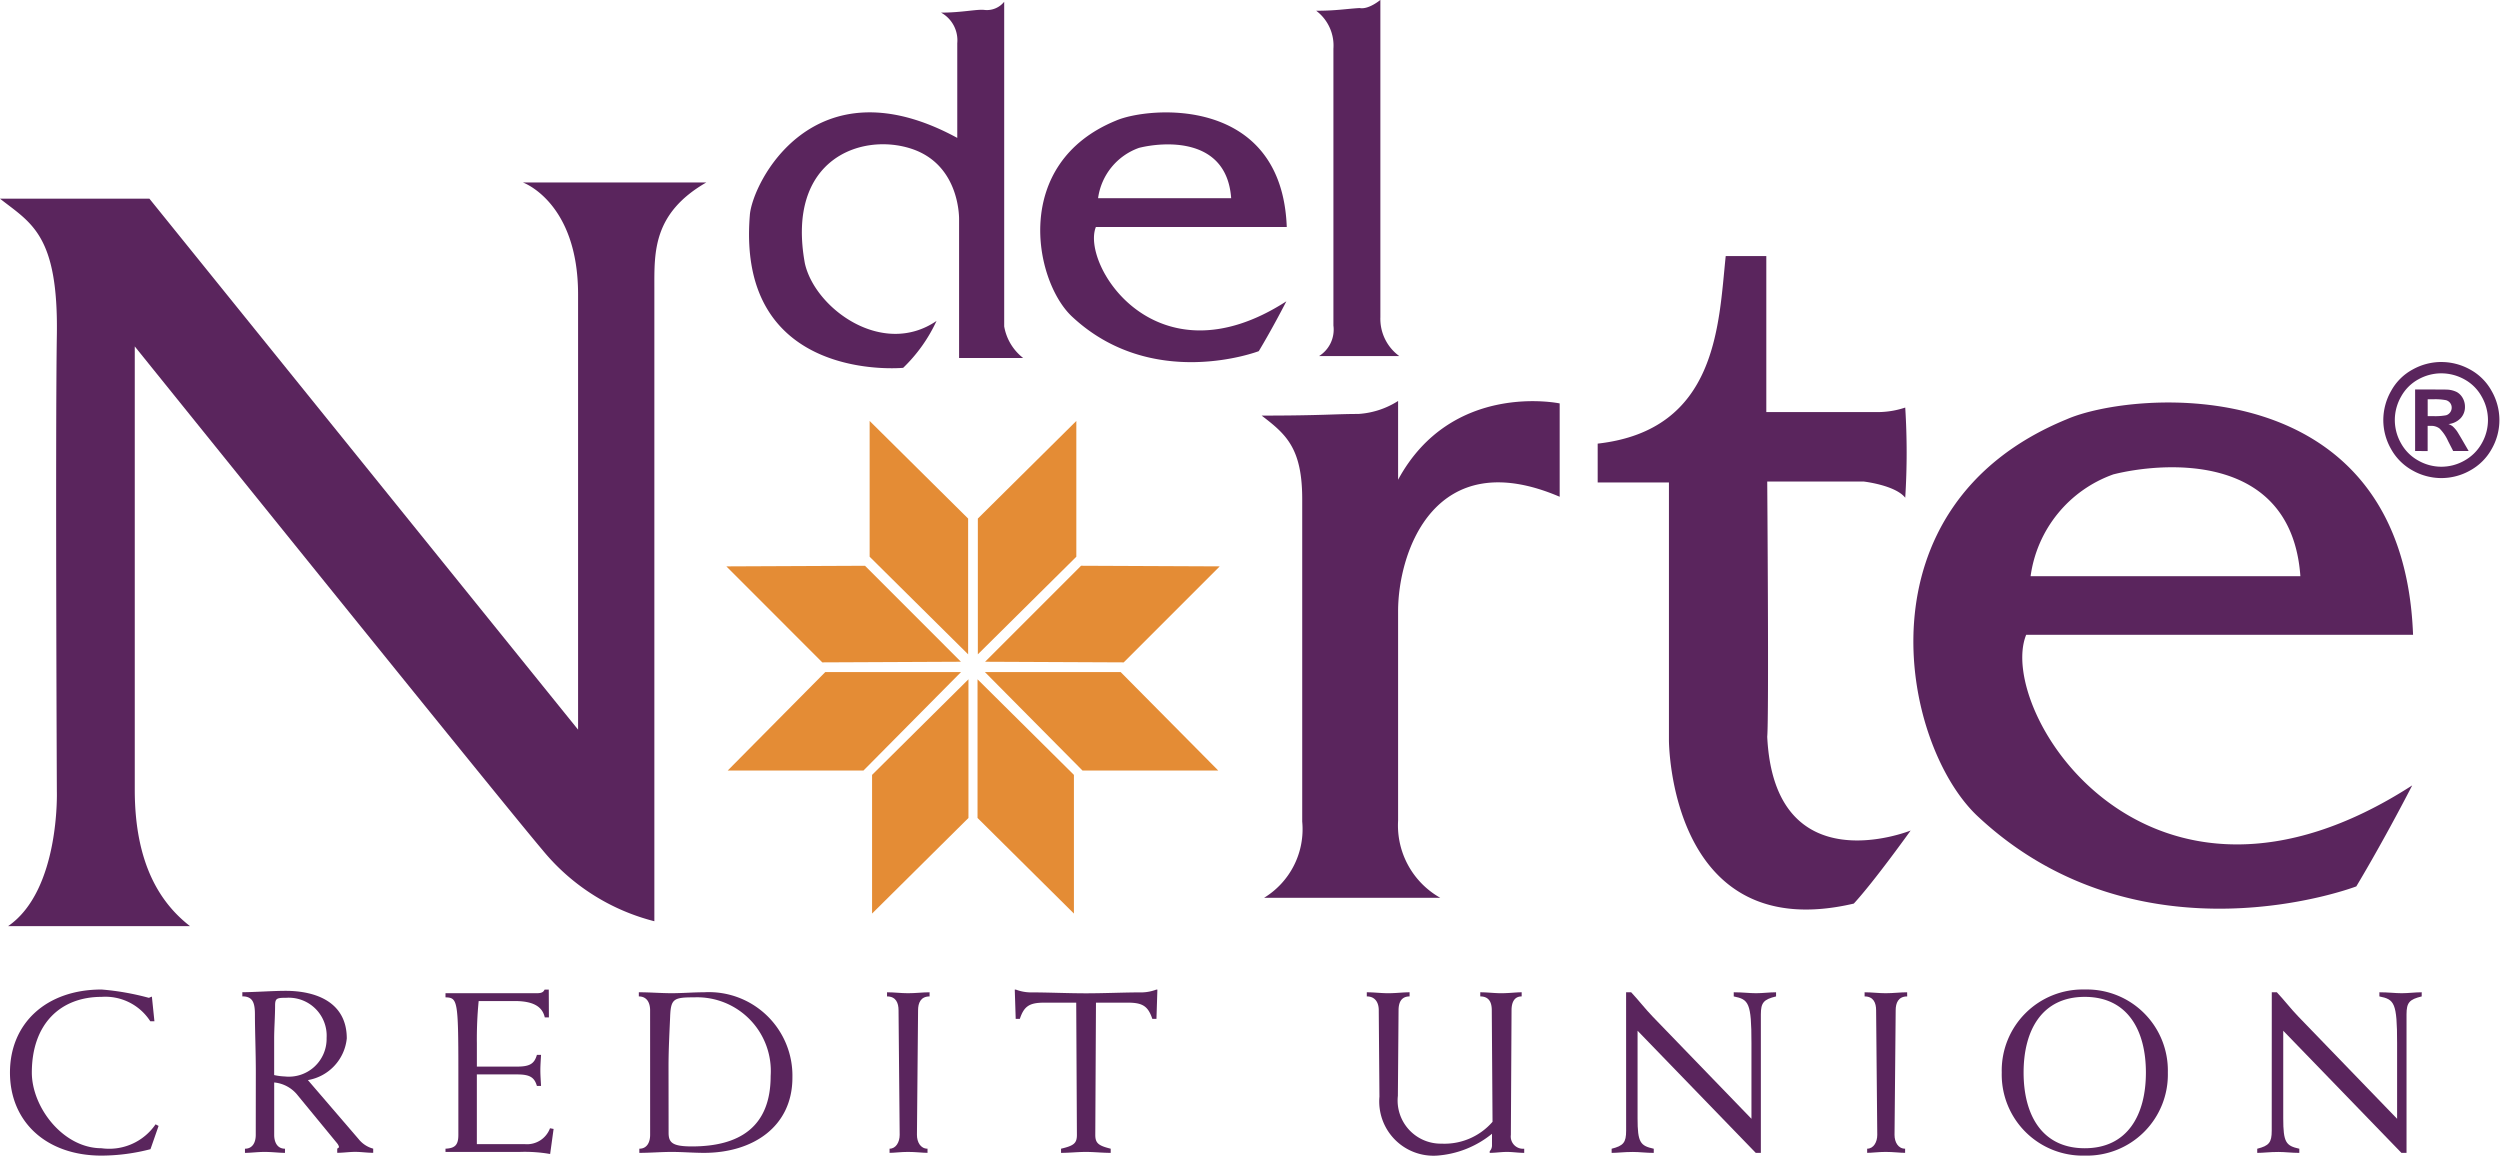
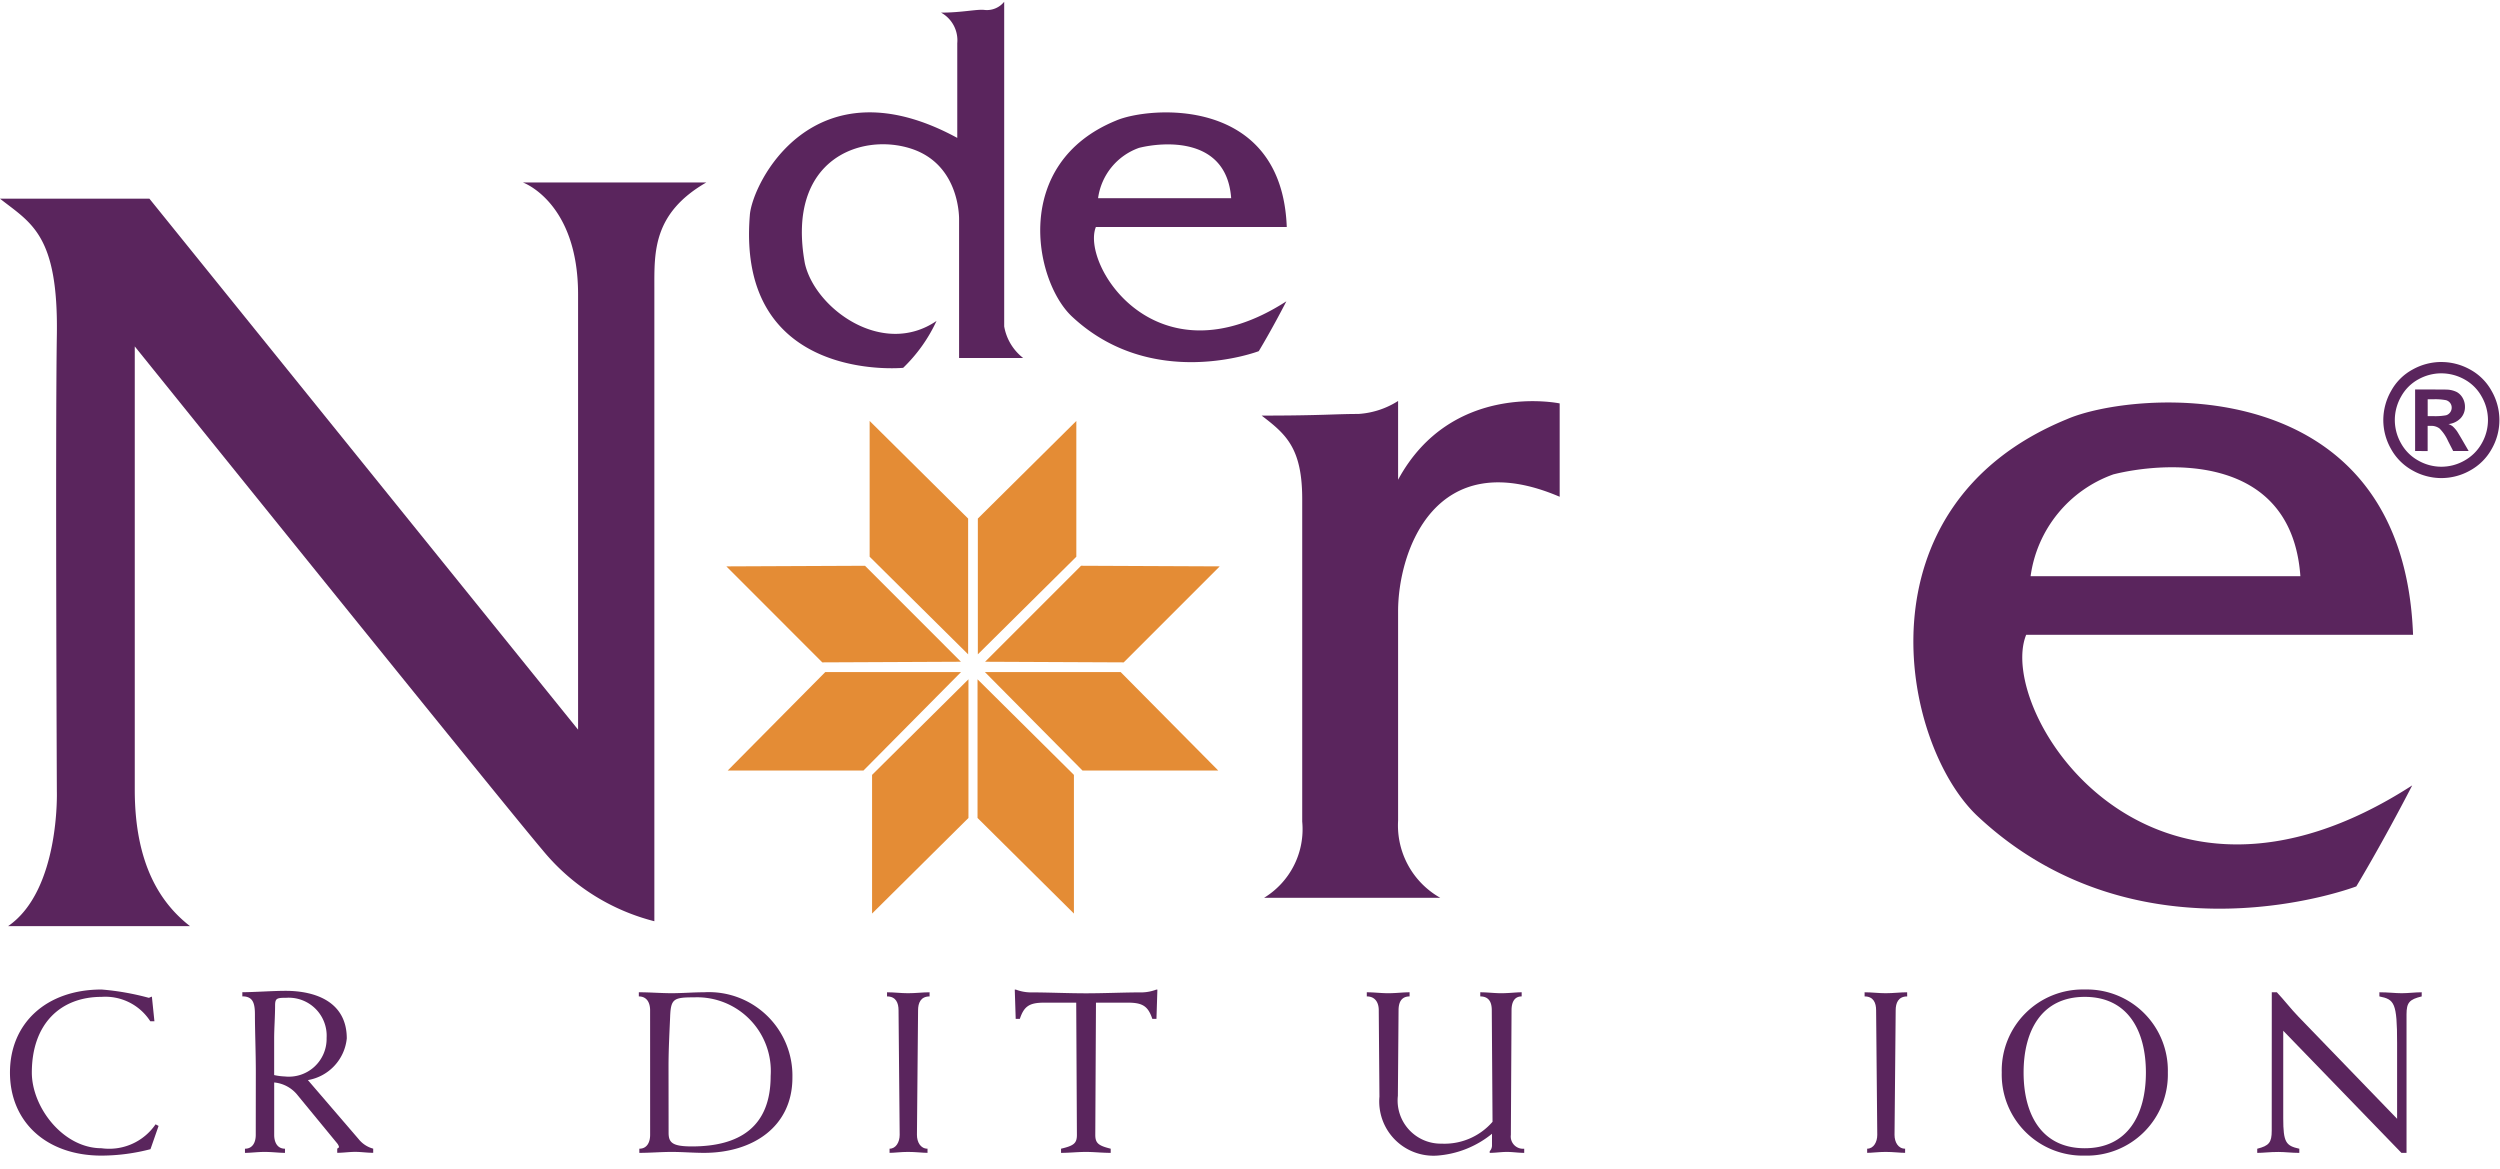
<svg xmlns="http://www.w3.org/2000/svg" height="65" viewBox="0 0 139 65" width="139">
  <g fill="#5a255d">
    <path d="m-165.14-360.919a10.914 10.914 0 0 1 -2.723.358c-3.058 0-5.09-1.868-5.09-4.618s2.032-4.617 5.09-4.617a14.355 14.355 0 0 1 2.622.46c.052 0 .115-.052.179-.063l.141 1.368h-.23a2.97 2.97 0 0 0 -2.711-1.356c-2.29 0-3.875 1.51-3.875 4.208 0 1.931 1.739 4.208 3.875 4.208a3.124 3.124 0 0 0 3.005-1.33l.167.089z" transform="translate(173.507 424.813)" />
    <path d="m-160.4-367.083c0-.55.052-1.241.052-1.831 0-.407.1-.434.613-.434a2.111 2.111 0 0 1 2.251 2.238 2.1 2.1 0 0 1 -2.328 2.136 3.236 3.236 0 0 1 -.588-.077zm-1.023 5.358c0 .4-.165.768-.6.768v.231c.32 0 .7-.052 1.087-.052.435 0 .818.052 1.138.052v-.231c-.435 0-.6-.371-.6-.768v-2.915a1.89 1.89 0 0 1 1.318.728l2.187 2.661a.519.519 0 0 1 .1.2c0 .026-.064.066-.1.091v.231c.332 0 .665-.052 1-.052s.666.052 1 .052v-.231a1.551 1.551 0 0 1 -.806-.525l-2.825-3.287a2.615 2.615 0 0 0 2.162-2.315c0-1.982-1.651-2.648-3.415-2.648-.678 0-1.778.077-2.392.077v.231c.562 0 .7.332.7 1 0 .92.05 2.084.05 3.235z" transform="translate(175.643 424.825)" />
-     <path d="m-146.994-368.247h-.23c-.128-.575-.6-.908-1.675-.908h-2a21.7 21.7 0 0 0 -.1 2.353v1.292h2.238c.717 0 .96-.167 1.1-.652h.23c-.013.268-.038.562-.038.857s.025.588.038.87h-.23c-.14-.473-.383-.64-1.1-.64h-2.239v3.875h2.66a1.361 1.361 0 0 0 1.407-.882l.2.038-.192 1.393a8.251 8.251 0 0 0 -1.7-.115h-4.118v-.18c.524-.025.715-.2.715-.766v-3.556c0-3.965-.052-4.068-.715-4.093v-.23h5.09c.28 0 .357-.077.422-.2h.23z" transform="translate(177.513 424.813)" />
    <path d="m-142.12-365.548c0-.921.05-1.83.089-2.75.038-1.011.192-1.088 1.343-1.088a4.1 4.1 0 0 1 4.246 4.375c0 2.826-1.727 3.914-4.374 3.914-1.074 0-1.3-.2-1.3-.756zm-1.023 3.81c0 .4-.167.768-.6.768v.231c.6 0 1.2-.052 1.8-.052s1.2.052 1.8.052c2.7 0 4.911-1.446 4.911-4.183a4.645 4.645 0 0 0 -4.911-4.746c-.6 0-1.2.052-1.8.052s-1.2-.052-1.828-.052v.231c.46 0 .627.37.627.767z" transform="translate(179.29 424.838)" />
    <path d="m-129.887-369.437c-.5 0-.64.371-.64.768l-.063 6.931c0 .4.2.767.588.767v.231c-.268 0-.653-.052-1.087-.052-.385 0-.768.052-1.023.052v-.231c.357 0 .562-.371.562-.767l-.063-6.931c0-.4-.141-.768-.64-.768v-.23c.4 0 .78.052 1.165.052.434 0 .818-.052 1.2-.052z" transform="translate(181.572 424.838)" />
    <path d="m-124.7-369.065c-.832 0-1.113.217-1.343.9h-.23l-.052-1.625h.065a2.4 2.4 0 0 0 .755.153c1.048 0 2.1.052 3.145.052s2.1-.052 3.146-.052a2.389 2.389 0 0 0 .754-.153h.065l-.052 1.625h-.23c-.23-.678-.512-.9-1.342-.9h-1.791l-.038 7.354c0 .472.193.6.857.766v.231c-.46 0-.92-.052-1.381-.052s-.92.052-1.38.052v-.231c.7-.165.882-.294.882-.766l-.038-7.354z" transform="translate(182.746 424.813)" />
    <path d="m-103.042-368.669c0-.4-.128-.768-.64-.768v-.23c.4 0 .781.052 1.163.052.435 0 .82-.052 1.139-.052v.23c-.435 0-.563.371-.563.768l-.038 6.933a.68.68 0 0 0 .742.766v.231c-.319 0-.639-.052-.96-.052s-.639.052-.959.052v-.09a.473.473 0 0 0 .128-.345v-.627a5.455 5.455 0 0 1 -3.058 1.215 3.016 3.016 0 0 1 -3.2-3.275l-.038-4.808c0-.4-.179-.768-.665-.768v-.23c.409 0 .793.052 1.19.052.435 0 .818-.052 1.189-.052v.23c-.485 0-.613.371-.613.768l-.038 4.758a2.4 2.4 0 0 0 2.43 2.66 3.539 3.539 0 0 0 2.833-1.215z" transform="translate(185.985 424.838)" />
-     <path d="m-97.824-369.667h.282c.409.435.78.921 1.2 1.356l5.488 5.678v-4.22c0-2.238-.155-2.417-.985-2.584v-.23c.5 0 .869.052 1.24.052s.74-.052 1.113-.052v.23c-.691.168-.845.346-.845 1v7.7h-.282l-6.573-6.791v4.873c0 1.343.153 1.522.9 1.687v.231c-.422 0-.793-.052-1.165-.052-.485 0-.857.052-1.177.052v-.231c.653-.165.806-.344.806-1z" transform="translate(188.235 424.838)" />
    <path d="m-84.522-369.437c-.5 0-.64.371-.64.768l-.064 6.931c0 .4.2.767.588.767v.231c-.268 0-.653-.052-1.087-.052-.383 0-.768.052-1.023.052v-.231c.358 0 .562-.371.562-.767l-.064-6.931c0-.4-.14-.768-.64-.768v-.23c.4 0 .781.052 1.165.052.434 0 .818-.052 1.2-.052z" transform="translate(190.562 424.838)" />
    <path d="m-79.311-365.178c0-2.341 1.011-4.208 3.4-4.208s3.4 1.867 3.4 4.208-1.01 4.208-3.4 4.208-3.4-1.867-3.4-4.208m-1.215 0a4.506 4.506 0 0 0 4.618 4.618 4.506 4.506 0 0 0 4.617-4.618 4.506 4.506 0 0 0 -4.617-4.618 4.506 4.506 0 0 0 -4.618 4.618" transform="translate(191.823 424.812)" />
    <path d="m-67.862-369.667h.282c.409.435.78.921 1.2 1.356l5.486 5.678v-4.22c0-2.238-.153-2.417-.985-2.584v-.23c.5 0 .87.052 1.241.052s.74-.052 1.112-.052v.23c-.69.168-.844.346-.844 1v7.7h-.282l-6.573-6.791v4.873c0 1.343.153 1.522.894 1.687v.231c-.421 0-.792-.052-1.162-.052-.486 0-.858.052-1.178.052v-.231c.653-.165.806-.344.806-1z" transform="translate(194.173 424.838)" />
    <path d="m-173.415-406.344c1.716 1.354 3.249 1.987 3.161 7.584s0 25.368 0 25.368.18 5.507-2.709 7.493h10.111c-1.626-1.264-3.07-3.43-3.07-7.583v-24.648s20.583 25.55 22.66 27.987a11.789 11.789 0 0 0 6.229 3.973v-35.209c0-1.987-.09-4.152 2.889-5.867h-10.2s3.07 1.083 3.07 6.229v24.195l-23.834-29.522z" transform="translate(173.415 417.391)" />
    <path d="m-114.871-396.294c1.354 1.038 2.257 1.8 2.257 4.649v17.92a4.469 4.469 0 0 1 -2.122 4.244h9.8a4.617 4.617 0 0 1 -2.347-4.288v-11.646c0-3.295 2.031-9.343 8.984-6.365v-5.19s-6-1.264-8.984 4.243v-4.379a4.643 4.643 0 0 1 -2.212.722c-1.308 0-2.031.091-5.371.091" transform="translate(185.017 419.4)" />
-     <path d="m-99.276-393.4v2.156h3.962v14.34s0 11.481 10.279 9.075c1.154-1.254 3.16-4.062 3.16-4.062s-7.572 3.059-7.974-5.214c.1-1.052 0-14.189 0-14.189h5.367s1.755.2 2.306.9a39.946 39.946 0 0 0 0-5.014 4.843 4.843 0 0 1 -1.5.252h-6.224v-8.675h-2.257c-.4 3.811-.452 9.676-7.121 10.429" transform="translate(188.107 418.068)" />
    <path d="m-124.47-415.63v18.049a2.838 2.838 0 0 0 1.053 1.755h-3.561v-7.674s.1-3.059-2.658-3.961-6.97.551-5.918 6.367c.552 2.508 4.313 5.265 7.322 3.209a8.651 8.651 0 0 1 -1.855 2.607s-9.279.9-8.526-8.473c.11-1.753 3.511-8.674 11.534-4.311v-5.265a1.758 1.758 0 0 0 -.9-1.7c1.154 0 2.007-.2 2.407-.15a1.232 1.232 0 0 0 1.1-.452" transform="translate(180.303 415.729)" />
-     <path d="m-112.334-415.112a2.424 2.424 0 0 1 .953 2.105v15.393a1.74 1.74 0 0 1 -.8 1.7h4.464a2.562 2.562 0 0 1 -1.053-2.156v-17.648s-.652.551-1.154.452c-.8.049-1.3.15-2.407.15" transform="translate(185.519 415.713)" />
    <path d="m-78.358-384.119h21.514c-.552-14.89-15.6-13.587-19.257-11.983-11.735 4.813-9.227 17.95-5.016 22.01 9.077 8.575 21.117 3.962 21.117 3.962s1.4-2.306 3.109-5.616c-14.694 9.476-23.169-4.161-21.464-8.373m4.865-8.924c2.607-.652 9.879-1.354 10.381 5.666h-15a7.02 7.02 0 0 1 4.614-5.666" transform="translate(191.01 419.414)" />
    <path d="m-122.052-404.125h10.616c-.273-7.348-7.7-6.7-9.5-5.913-5.791 2.376-4.554 8.858-2.474 10.861 4.479 4.231 10.418 1.955 10.418 1.955s.693-1.138 1.534-2.771c-7.25 4.675-11.433-2.054-10.591-4.132m2.4-4.4c1.287-.322 4.875-.667 5.122 2.8h-7.4a3.463 3.463 0 0 1 2.277-2.8" transform="translate(182.98 416.746)" />
  </g>
  <path d="m-122.563-388.63-5.476 5.427v-7.549l5.476-5.427z" fill="#e48c35" transform="translate(182.407 419.584)" />
  <path d="m-119.995-384.088-7.709-.035 5.337-5.337 7.71.034z" fill="#e48c35" transform="translate(182.474 420.916)" />
  <path d="m-122.284-379.05-5.427-5.476h7.548l5.427 5.476z" fill="#e48c35" transform="translate(182.472 421.893)" />
  <path d="m-128.053-376.481v-7.71l5.359 5.315v7.71z" fill="#e48c35" transform="translate(182.404 421.96)" />
  <path d="m-133.06-388.63 5.476 5.427v-7.549l-5.476-5.427z" fill="#e48c35" transform="translate(181.412 419.584)" />
  <path d="m-134.375-384.088 7.709-.035-5.334-5.336-7.709.034z" fill="#e48c35" transform="translate(180.094 420.916)" />
  <path d="m-132.1-379.05 5.426-5.476h-7.548l-5.426 5.476z" fill="#e48c35" transform="translate(180.107 421.893)" />
  <path d="m-127.588-376.481v-7.71l-5.359 5.315v7.71z" fill="#e48c35" transform="translate(181.434 421.96)" />
  <path d="m-59.593-398.914a3.29 3.29 0 0 1 1.593.414 3 3 0 0 1 1.2 1.19 3.262 3.262 0 0 1 .436 1.622 3.241 3.241 0 0 1 -.428 1.607 3.045 3.045 0 0 1 -1.192 1.193 3.252 3.252 0 0 1 -1.607.427 3.26 3.26 0 0 1 -1.608-.427 3.045 3.045 0 0 1 -1.192-1.193 3.241 3.241 0 0 1 -.428-1.607 3.274 3.274 0 0 1 .436-1.622 2.985 2.985 0 0 1 1.2-1.19 3.28 3.28 0 0 1 1.592-.415m0 .63a2.639 2.639 0 0 0 -1.275.332 2.425 2.425 0 0 0 -.962.957 2.628 2.628 0 0 0 -.351 1.306 2.617 2.617 0 0 0 .343 1.293 2.449 2.449 0 0 0 .957.96 2.593 2.593 0 0 0 1.288.345 2.584 2.584 0 0 0 1.289-.345 2.476 2.476 0 0 0 .959-.96 2.62 2.62 0 0 0 .343-1.292 2.617 2.617 0 0 0 -.352-1.306 2.42 2.42 0 0 0 -.963-.957 2.655 2.655 0 0 0 -1.277-.332m-1.459 4.319v-3.421h.694q.976 0 1.094.007a1.345 1.345 0 0 1 .536.138.855.855 0 0 1 .321.328.97.97 0 0 1 .127.49.9.9 0 0 1 -.241.633 1.1 1.1 0 0 1 -.679.327.826.826 0 0 1 .241.128 1.767 1.767 0 0 1 .231.262c.025.035.11.173.253.417l.4.69h-.86l-.285-.554a2.277 2.277 0 0 0 -.477-.7.764.764 0 0 0 -.478-.144h-.18v1.4zm.7-1.941h.279a3.382 3.382 0 0 0 .744-.047.43.43 0 0 0 .226-.162.436.436 0 0 0 .085-.264.416.416 0 0 0 -.083-.254.441.441 0 0 0 -.231-.159 3.268 3.268 0 0 0 -.742-.049h-.279z" fill="#5a255d" transform="translate(195.331 419.042)" />
</svg>